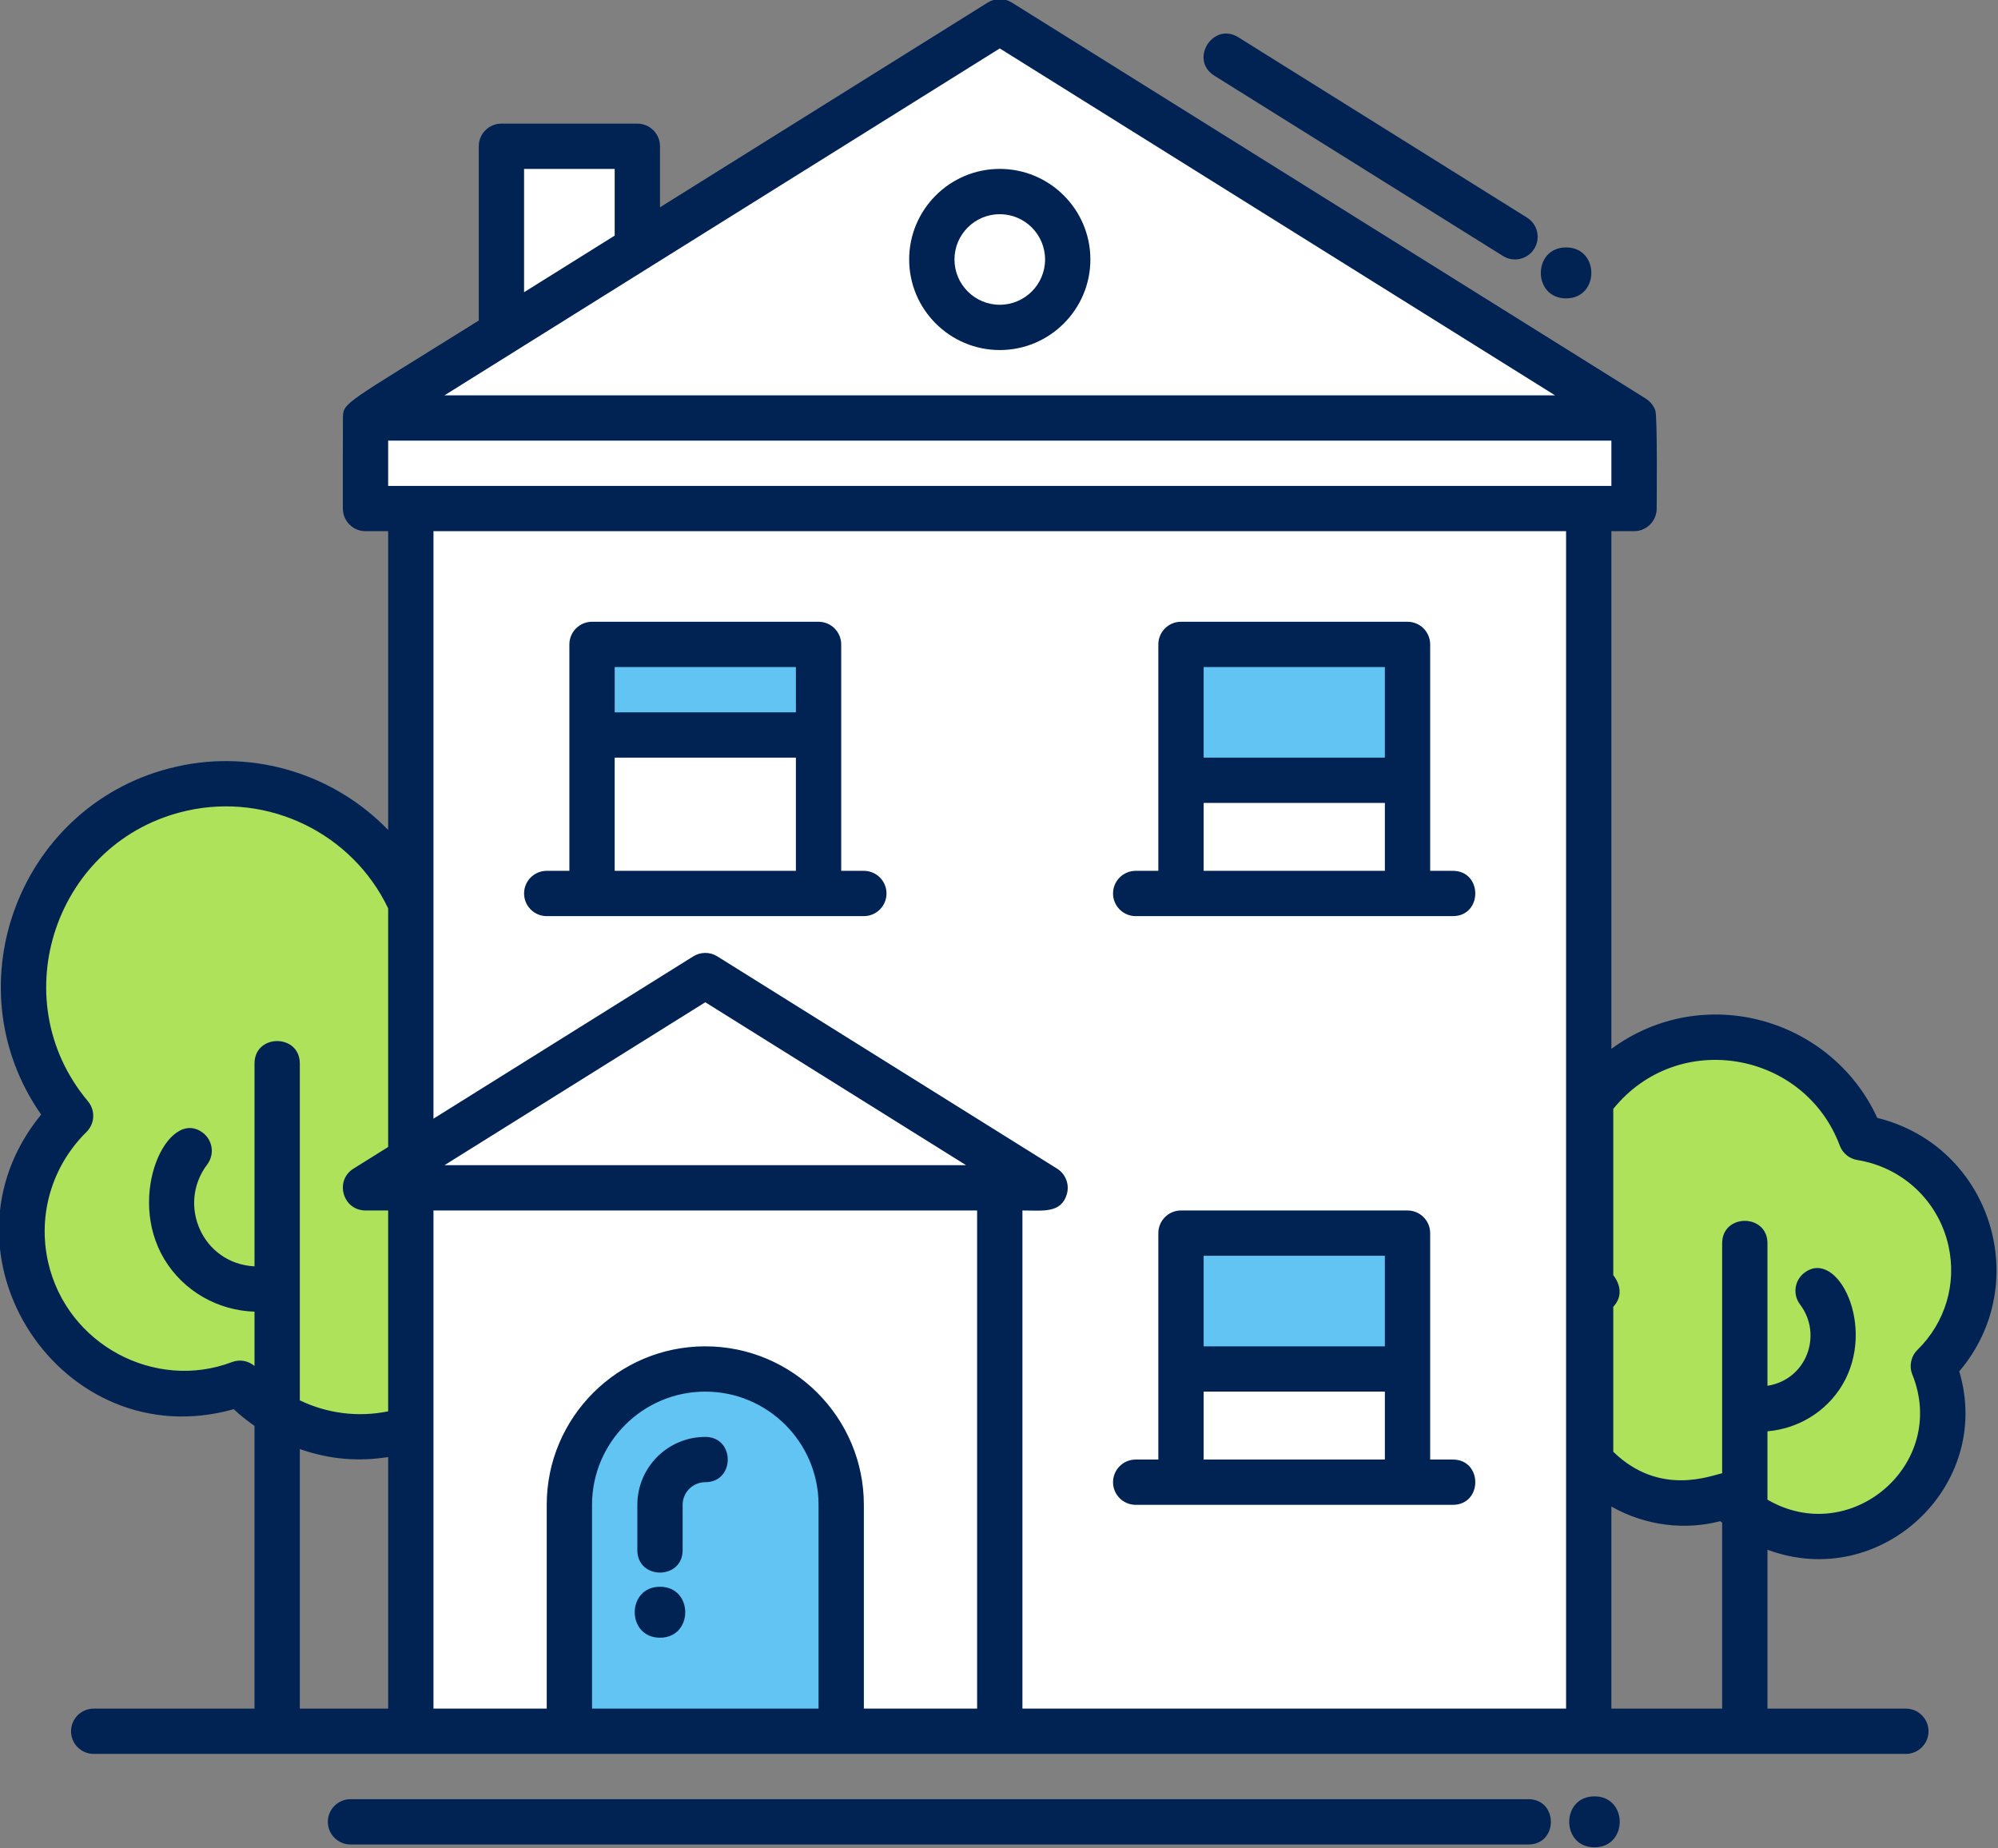
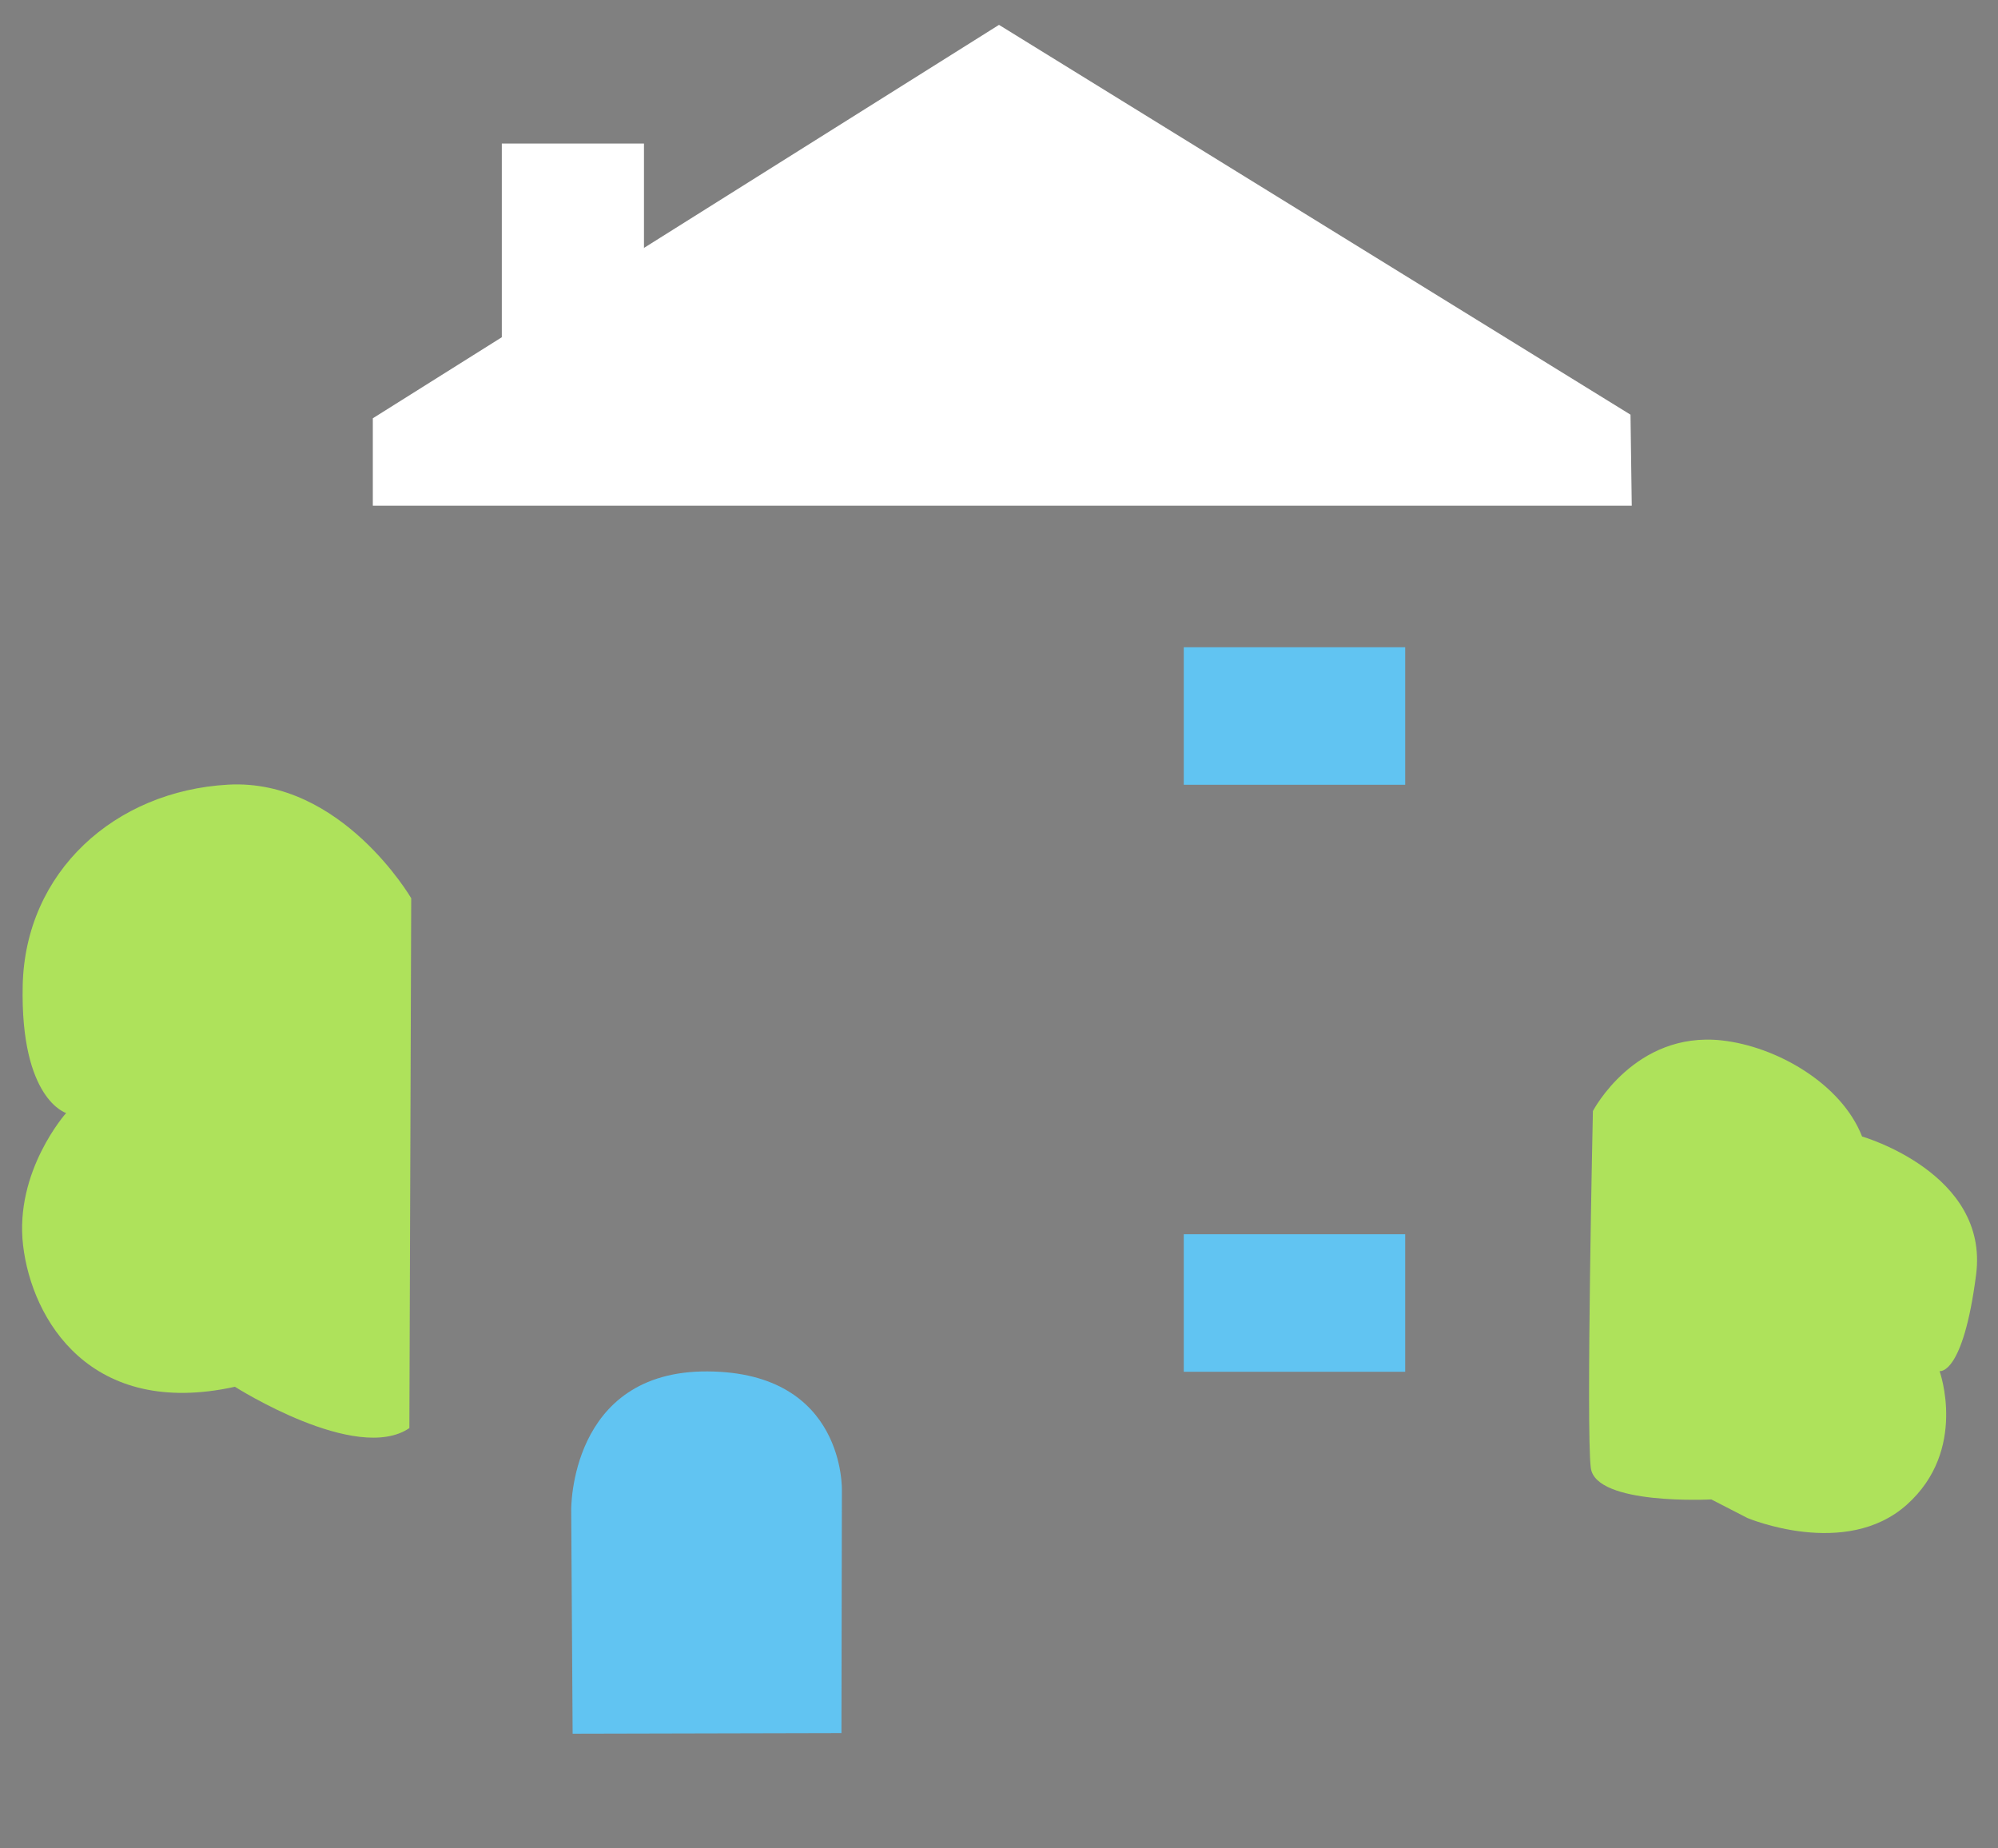
<svg xmlns="http://www.w3.org/2000/svg" width="100%" height="100%" viewBox="0 0 320 296" version="1.1" xml:space="preserve" style="fill-rule:evenodd;clip-rule:evenodd;stroke-linejoin:round;stroke-miterlimit:2;">
  <rect x="0" y="0" width="320" height="296" fill="#808080" stroke="none" />
  <g id="Layer1" transform="matrix(1,0,0,1,0,-10)">
    <g transform="matrix(1,0,0,1,0,10)">
-       <rect x="65.098" y="80.985" width="189.548" height="196.358" style="fill:white;" />
-     </g>
+       </g>
    <g transform="matrix(1,0,0,1,0,10)">
      <rect x="80.371" y="22.987" width="22.768" height="33.832" style="fill:white;" />
    </g>
    <g transform="matrix(1,0,0,1,0,10)">
      <path d="M59.711,80.985L59.711,66.983L160,3.982L261.142,66.405L261.342,80.985L59.711,80.985Z" style="fill:white;" />
    </g>
    <g transform="matrix(1,0,0,1,0,-2)">
      <path d="M91.712,289.631L91.484,253.855C91.484,253.855 91.144,231.485 113.325,231.616C135.506,231.747 134.837,250.757 134.837,250.757L134.765,289.53L91.712,289.631Z" style="fill:rgb(97,196,242);" />
    </g>
    <g transform="matrix(1,0,0,1,0,-2)">
-       <rect x="95.593" y="115.597" width="35.463" height="13.984" style="fill:rgb(97,196,242);" />
-     </g>
+       </g>
    <g transform="matrix(1,0,0,1.575,94,-68.417)">
      <rect x="95.593" y="115.597" width="35.463" height="13.984" style="fill:rgb(97,196,242);" />
    </g>
    <g transform="matrix(1,0,0,1.575,94,25.583)">
      <rect x="95.593" y="115.597" width="35.463" height="13.984" style="fill:rgb(97,196,242);" />
    </g>
    <g transform="matrix(1,0,0,1,0,-2)">
      <path d="M65.86,155.842C65.86,155.842 54.686,136.648 36.543,137.654C18.401,138.661 4.027,151.59 3.635,169.834C3.244,188.077 10.593,190.237 10.593,190.237C10.593,190.237 2.29,199.525 3.699,211.446C5.107,223.368 14.501,239.166 37.625,234.075C37.625,234.075 57.065,246.466 65.565,240.694L65.86,155.842Z" style="fill:rgb(174,226,91);" />
    </g>
    <g transform="matrix(1,0,0,1,0,-2)">
      <path d="M275.767,178.61C284.518,179.575 294.916,185.52 298.233,193.998C298.233,193.998 318.587,199.844 316.496,216.095C314.405,232.346 310.643,231.571 310.643,231.571C310.643,231.571 315.206,244.205 305.387,252.967C295.569,261.729 279.857,255.086 279.857,255.086L274.084,252.116C274.084,252.116 255.57,253.098 254.785,247.074C254,241.051 255.12,189.921 255.12,189.921C255.12,189.921 261.806,177.071 275.767,178.61Z" style="fill:rgb(174,226,91);" />
    </g>
    <g transform="matrix(1.814,0,0,1.813,-746.876,-1533.01)">
-       <path d="M474,982C472.897,982 472,982.897 472,984L472,988C472,990.643 468,990.646 468,988L468,984C468,980.691 470.691,978 474,978C476.643,978 476.646,982 474,982ZM521.065,854.374L546.55,870.301C547.487,870.887 547.771,872.12 547.187,873.057C546.598,873.999 545.36,874.275 544.431,873.693L518.947,857.767C516.698,856.36 518.83,852.976 521.065,854.374ZM500,878C497.794,878 496,876.206 496,874C496,871.794 497.794,870 500,870C502.206,870 504,871.794 504,874C504,876.206 502.206,878 500,878ZM500,866C495.589,866 492,869.589 492,874C492,878.411 495.589,882 500,882C504.411,882 508,878.411 508,874C508,869.589 504.411,866 500,866ZM518,974L534,974L534,980L518,980L518,974ZM534,962L534,970L518,970L518,962L534,962ZM512,984L540,984C542.643,984 542.646,980 540,980L538,980L538,960C538,958.896 537.104,958 536,958L516,958C514.896,958 514,958.896 514,960L514,980L512,980C510.896,980 510,980.896 510,982C510,983.104 510.896,984 512,984ZM466,918L482,918L482,928L466,928L466,918ZM482,910L482,914L466,914L466,910L482,910ZM460,932L488,932C489.104,932 490,931.104 490,930C490,928.896 489.104,928 488,928L486,928L486,908C486,906.896 485.104,906 484,906L464,906C462.896,906 462,906.896 462,908L462,928L460,928C458.896,928 458,928.896 458,930C458,931.104 458.896,932 460,932ZM518,922L534,922L534,928L518,928L518,922ZM534,910L534,918L518,918L518,910L534,910ZM512,932L540,932C542.643,932 542.646,928 540,928L538,928L538,908C538,906.896 537.104,906 536,906L516,906C514.896,906 514,906.896 514,908L514,928L512,928C510.896,928 510,928.896 510,930C510,931.104 510.896,932 512,932ZM546.674,1014L442.674,1014C441.569,1014 440.674,1013.1 440.674,1012C440.674,1010.9 441.569,1010 442.674,1010L546.674,1010C549.316,1010 549.32,1014 546.674,1014ZM470,995.736C467.027,995.736 467.026,991.236 470,991.236C472.973,991.236 472.974,995.736 470,995.736ZM550,872.936C552.974,872.936 552.974,877.436 550,877.436C547.026,877.436 547.026,872.936 550,872.936ZM552.507,1014.25C549.533,1014.25 549.533,1009.75 552.507,1009.75C555.48,1009.75 555.48,1014.25 552.507,1014.25ZM581.025,970.311C580.448,970.877 580.269,971.734 580.57,972.485C583.775,980.46 575.079,987.814 567.78,983.542L567.78,977.505C570.469,977.276 572.956,975.801 574.381,973.424C577.459,968.288 573.943,961.303 571.044,963.499C570.163,964.165 569.989,965.42 570.656,966.301C572.67,968.962 571.258,972.931 567.78,973.485L567.78,960.9C567.78,958.258 563.78,958.254 563.78,960.9L563.78,981.213C562.78,981.409 558.265,983.302 554.166,979.312L554.166,966.504C554.83,965.816 554.989,964.793 554.166,963.713L554.166,949.029C559.894,941.933 571.05,943.938 574.165,952.27C574.416,952.942 575.009,953.429 575.717,953.543C579.716,954.193 582.872,957.163 583.759,961.108C584.511,964.454 583.489,967.895 581.025,970.311ZM563.78,1002L554,1002L554,984.149C557.042,985.882 560.553,986.245 563.613,985.443C563.667,985.492 563.726,985.533 563.78,985.58L563.78,1002ZM488,1002L488,984C488,976.28 481.72,970 474,970C466.28,970 460,976.28 460,984L460,1002L450,1002L450,958L498,958L498,1002L488,1002ZM464,1002L464,984C464,978.486 468.486,974 474,974C479.514,974 484,978.486 484,984L484,1002L464,1002ZM438.2,979.074C441.003,980.048 443.496,980.166 446,979.78L446,1002L438.2,1002L438.2,979.074ZM432.208,971.391C425.453,973.962 417.632,969.89 415.972,962.545C415.042,958.375 416.311,954.082 419.366,951.063C420.106,950.33 420.162,949.152 419.493,948.354C411.878,939.271 416.675,925.279 428.219,922.691C435.429,921.069 442.842,924.688 446,931.317L446,952.392L442.94,954.304C441.244,955.365 441.995,958 444,958L446,958L446,975.74C443.327,976.291 440.589,975.922 438.2,974.77L438.2,945.02C438.2,942.377 434.2,942.373 434.2,945.02L434.2,962.936C429.595,962.692 427.338,957.486 430.024,953.936C430.69,953.055 430.517,951.8 429.636,951.134C426.589,948.825 422.834,956.627 426.231,962.294C427.931,965.129 430.968,966.835 434.2,966.938L434.2,971.736C433.64,971.267 432.898,971.13 432.208,971.391ZM497.026,954L450.974,954L474,939.608L497.026,954ZM550,898L550,1002L502,1002L502,958C503.79,958 505.428,958.276 505.923,956.552C506.169,955.693 505.816,954.777 505.06,954.304L475.06,935.554C474.412,935.149 473.588,935.149 472.94,935.554L450,949.892L450,898L550,898ZM500,855.358L549.026,886L450.974,886L500,855.358ZM458,866L466,866L466,871.892L458,876.892L458,866ZM554,894L446,894L446,890L554,890L554,894ZM584.713,972.213C591.328,964.421 587.488,952.292 577.477,949.823C573.427,941.005 562.129,937.761 554,943.724L554,898L556,898C557.104,898 558,897.104 558,896C558,895.413 558.074,887.89 557.879,887.336C557.723,886.897 557.42,886.539 557.078,886.319C557.07,886.315 557.066,886.309 557.06,886.304L501.06,851.304C500.412,850.899 499.588,850.899 498.94,851.304L470,869.392L470,864C470,862.896 469.104,862 468,862L456,862C454.896,862 454,862.896 454,864L454,879.392C442.138,886.805 442.053,886.602 442.006,887.938C441.997,888.34 442,895.597 442,896C442,897.104 442.896,898 444,898L446,898L446,924.392C441.295,919.521 434.249,917.236 427.343,918.789C413.608,921.866 407.309,937.986 415.36,949.529C405.313,961.819 417.155,979.84 432.363,975.552C432.939,976.096 433.56,976.578 434.2,977.026L434.2,1002L420,1002C418.896,1002 418,1002.9 418,1004C418,1005.1 418.896,1006 420,1006L580,1006C581.104,1006 582,1005.1 582,1004C582,1002.9 581.104,1002 580,1002L567.78,1002L567.78,987.965C577.759,991.682 587.742,982.335 584.713,972.213Z" style="fill:rgb(1,35,83);fill-rule:nonzero;" />
-     </g>
+       </g>
  </g>
</svg>